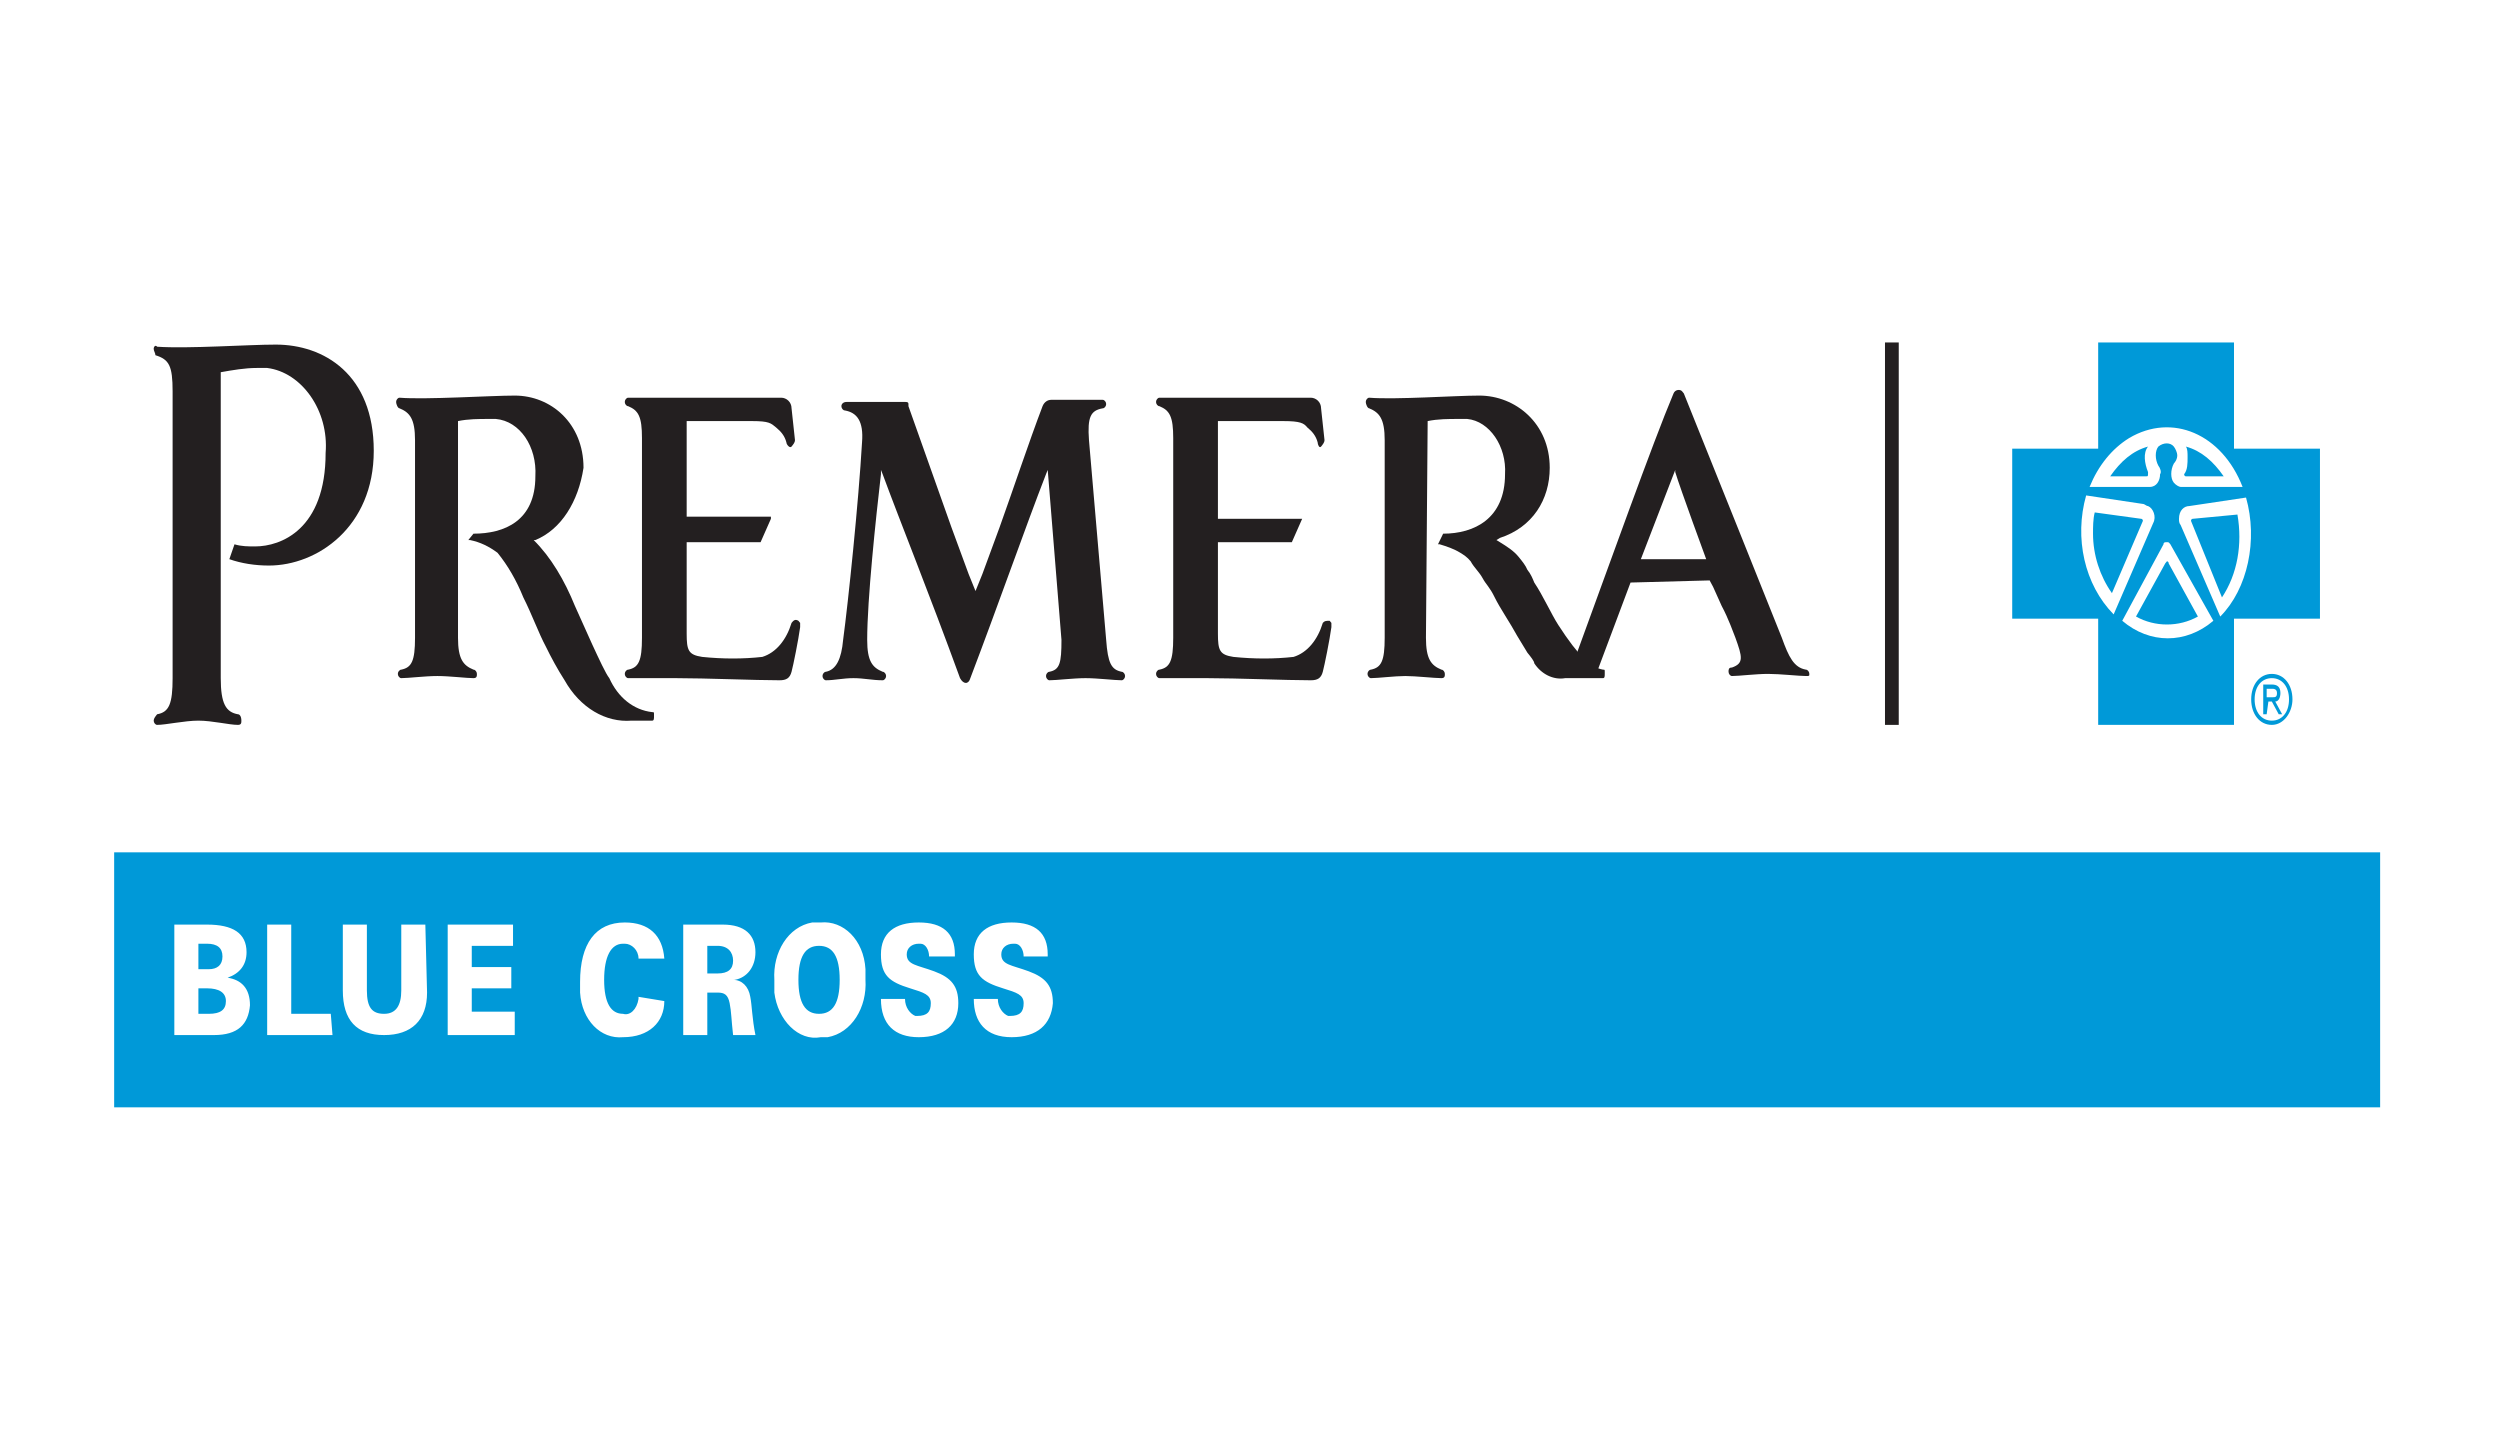
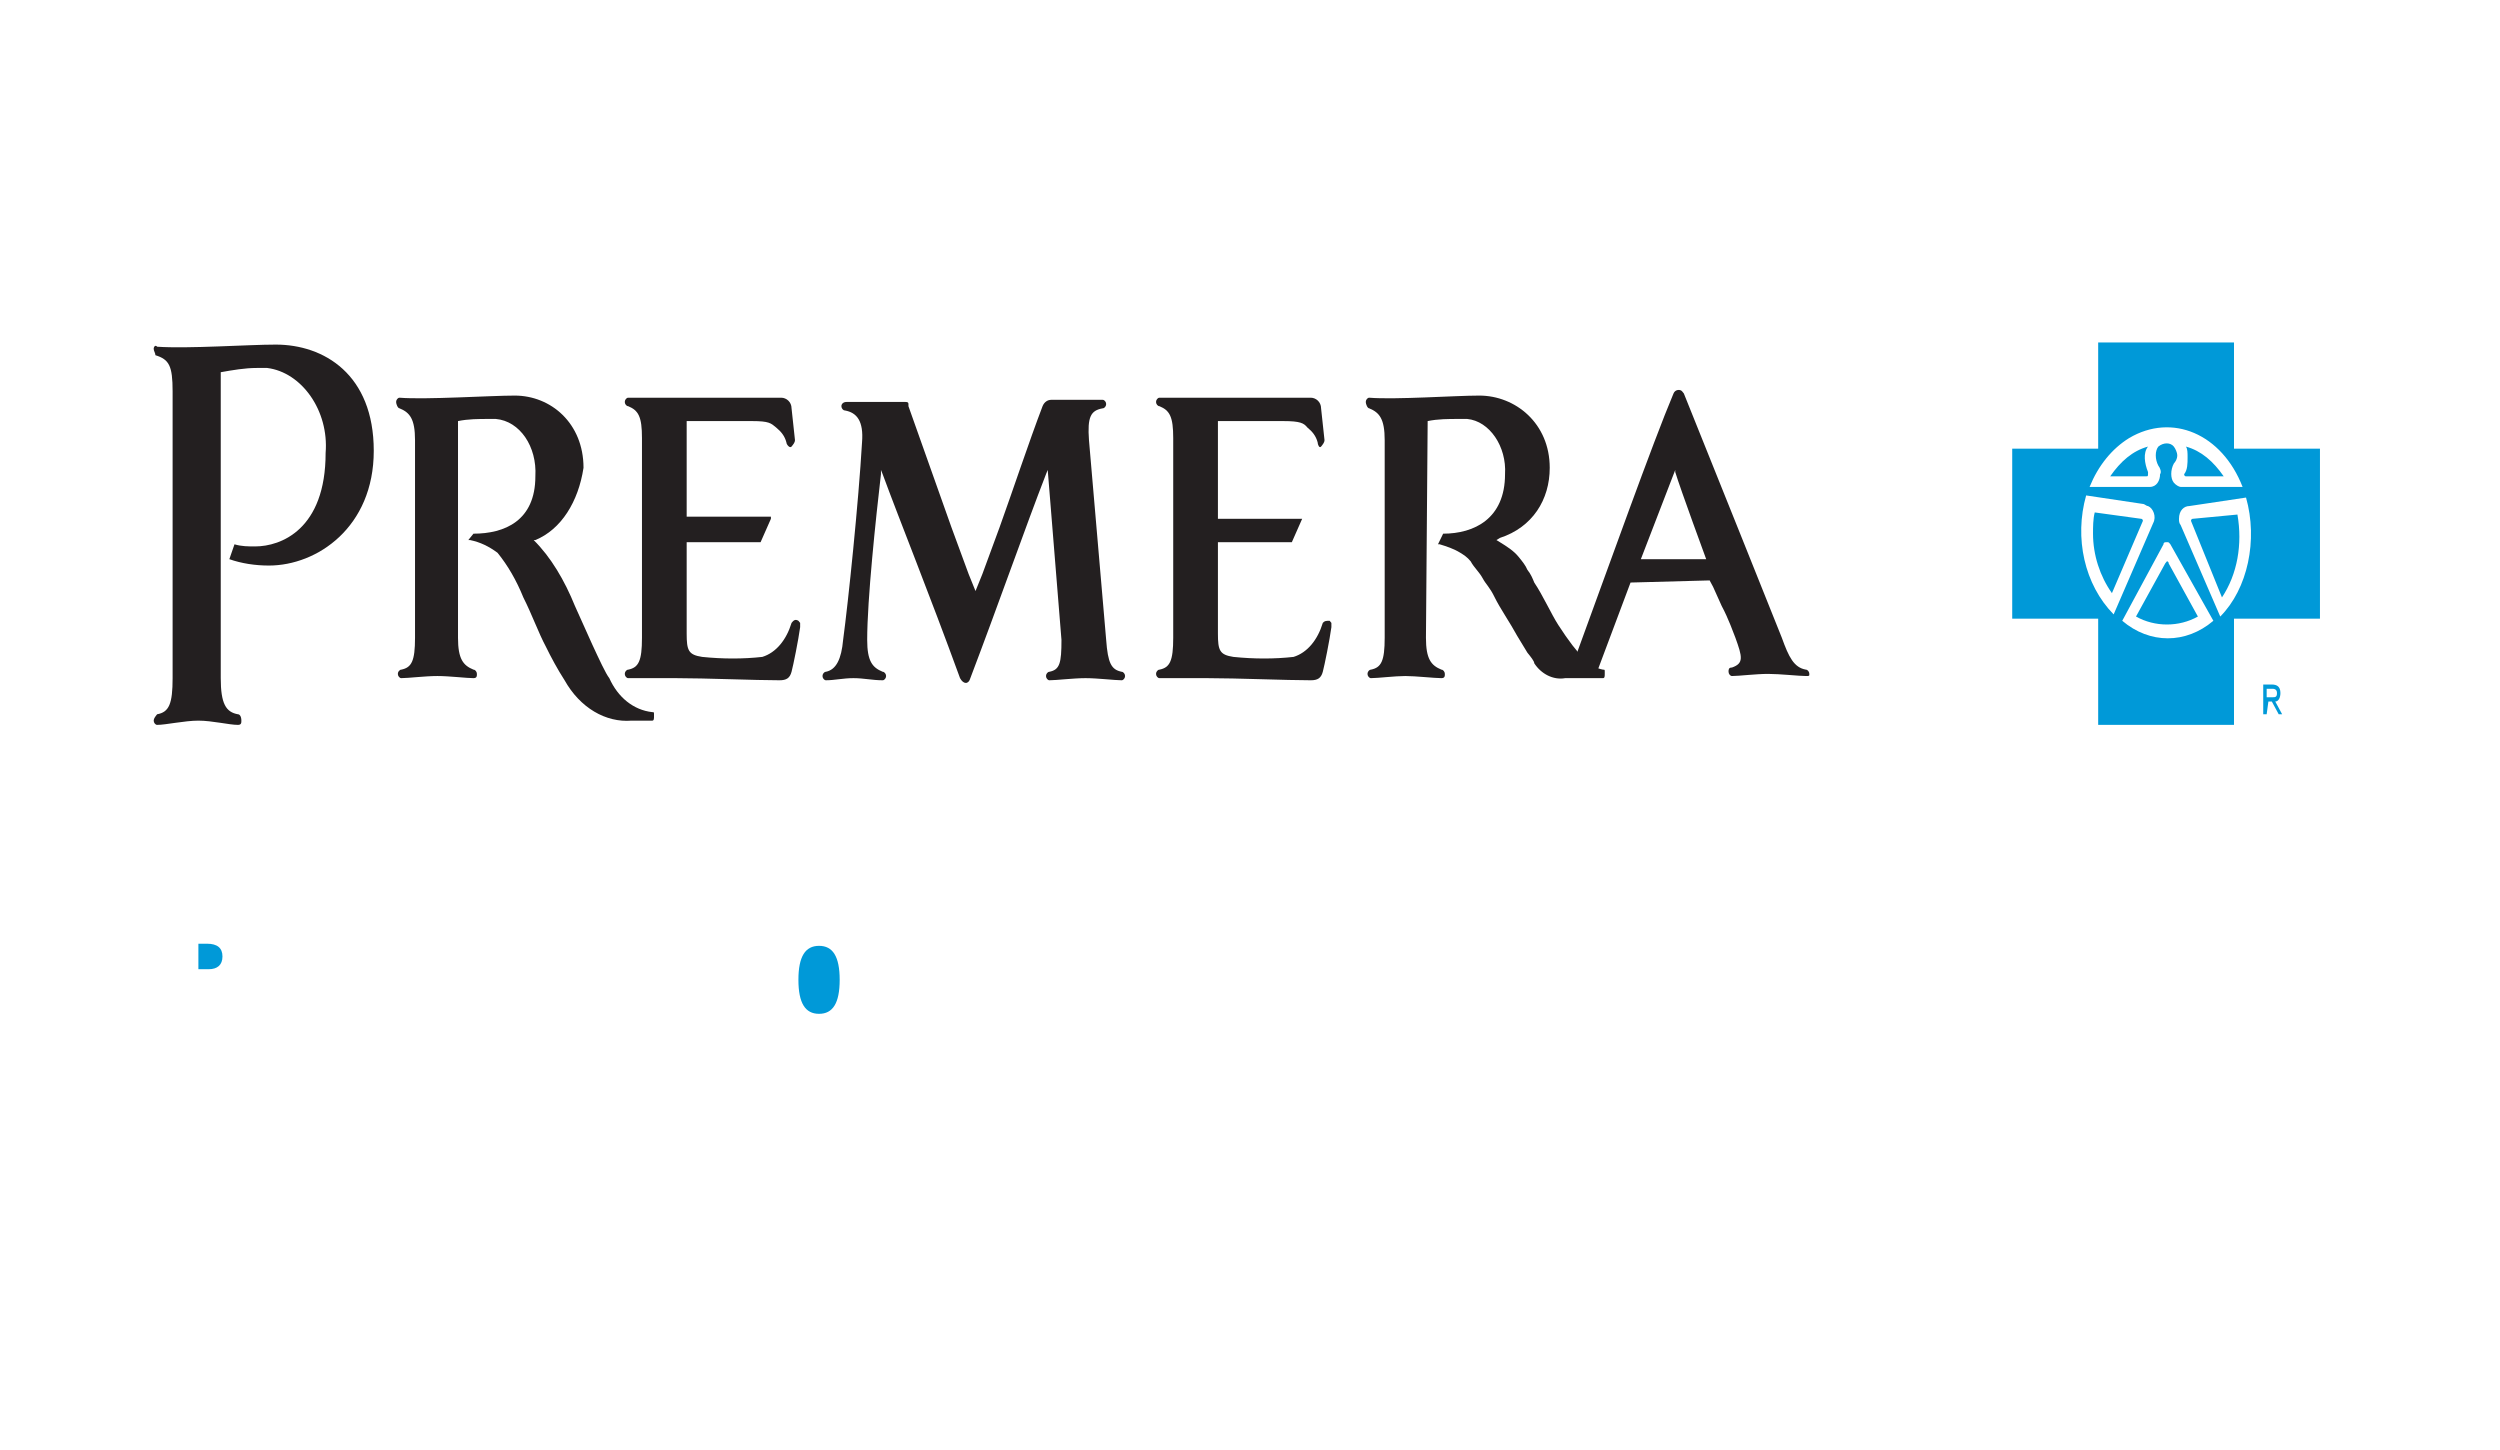
<svg xmlns="http://www.w3.org/2000/svg" width="438" height="254" viewBox="0 0 438 254" fill="none">
-   <path d="M0 0H438V254H0V0Z" fill="white" />
-   <path d="M330.25 127V60H332.66V127H330.25Z" fill="#231F20" />
+   <path d="M0 0H438V254V0Z" fill="white" />
  <path d="M38.976 167.572C38.976 166.083 38.073 165.339 36.265 165.339H34.759V169.806H36.567C38.073 169.806 38.976 169.061 38.976 167.572Z" fill="#0099D8" />
-   <path d="M36.265 173.155H34.759V177.622H36.567C38.675 177.622 39.579 176.878 39.579 175.389C39.579 173.9 38.374 173.155 36.265 173.155Z" fill="#0099D8" />
-   <path d="M20 149.333V194H417V149.333H20ZM37.47 181.344H30.543V161.989H36.266C40.784 161.989 43.194 163.478 43.194 166.828C43.194 169.061 41.989 170.55 39.88 171.294C42.29 171.667 43.796 173.155 43.796 176.133C43.495 179.483 41.687 181.344 37.47 181.344ZM58.254 181.344H46.808V161.989H51.025V177.622H57.953L58.254 181.344ZM74.821 173.9C74.821 178.739 72.11 181.344 67.291 181.344C62.471 181.344 60.062 178.739 60.062 173.528V161.989H64.278V173.528C64.278 176.505 65.182 177.622 67.291 177.622C69.399 177.622 70.303 176.133 70.303 173.528V161.989H74.52L74.821 173.9ZM90.183 181.344H78.436V161.989H89.882V165.711H82.653V169.433H89.58V173.155H82.653V177.25H90.183V181.344ZM116.388 175.389C116.388 179.111 113.678 181.717 109.159 181.717C105.244 182.089 101.93 178.739 101.629 173.9C101.629 173.155 101.629 172.783 101.629 172.039C101.629 165.339 104.34 161.617 109.461 161.617C113.678 161.617 116.087 163.85 116.388 167.944H111.87C111.87 166.455 110.665 165.339 109.461 165.339C109.461 165.339 109.461 165.339 109.159 165.339C107.051 165.339 105.846 167.572 105.846 171.667C105.846 175.761 107.051 177.622 109.159 177.622C110.364 177.994 111.569 176.878 111.87 175.017C111.87 175.017 111.87 175.017 111.87 174.644L116.388 175.389ZM128.437 181.344C128.136 178.739 128.136 177.25 127.835 175.761C127.533 174.272 126.931 173.9 125.726 173.9H123.919V181.344H119.702V161.989H126.63C130.546 161.989 132.353 163.85 132.353 166.828C132.353 169.433 130.847 171.294 128.738 171.667C128.738 171.667 128.738 171.667 128.437 171.667C129.943 171.667 131.148 172.783 131.449 174.644C131.75 176.133 131.75 178.367 132.353 181.344H128.437ZM143.799 181.717C139.883 182.461 136.269 178.739 135.666 173.9C135.666 173.155 135.666 172.411 135.666 171.667C135.365 166.828 138.076 162.361 142.293 161.617C142.895 161.617 143.197 161.617 143.799 161.617C147.715 161.244 151.329 164.594 151.631 169.805C151.631 170.55 151.631 170.922 151.631 171.667C151.932 176.505 149.221 180.972 145.004 181.717C144.401 181.717 144.1 181.717 143.799 181.717ZM160.968 181.717C156.751 181.717 154.341 179.483 154.341 175.017H158.558C158.558 176.505 159.462 177.622 160.366 177.994H160.667C162.474 177.994 163.077 177.25 163.077 175.761C163.077 174.272 161.872 173.9 159.462 173.155C155.847 172.039 154.341 170.922 154.341 167.2C154.341 163.478 156.751 161.617 160.968 161.617C165.185 161.617 167.294 163.478 167.294 167.2V167.572H162.775C162.775 166.455 162.173 165.339 161.269 165.339H160.968C159.763 165.339 158.86 166.083 158.86 167.2C158.86 169.061 160.667 169.061 163.679 170.178C166.691 171.294 167.896 172.783 167.896 175.761C167.896 179.483 165.486 181.717 160.968 181.717ZM177.234 181.717C172.715 181.717 170.607 179.111 170.607 175.017H174.824C174.824 176.505 175.728 177.622 176.631 177.994H176.932C178.74 177.994 179.342 177.25 179.342 175.761C179.342 174.272 178.137 173.9 175.728 173.155C172.113 172.039 170.607 170.922 170.607 167.2C170.607 163.478 173.017 161.617 177.234 161.617C181.451 161.617 183.559 163.478 183.559 167.2V167.572H179.342C179.342 166.455 178.74 165.339 177.836 165.339H177.535C176.33 165.339 175.426 166.083 175.426 167.2C175.426 169.061 177.234 169.061 180.246 170.178C183.258 171.294 184.463 172.783 184.463 175.761C184.162 179.483 181.752 181.717 177.234 181.717Z" fill="#0099D8" />
  <path d="M143.497 165.711C141.088 165.711 139.883 167.572 139.883 171.666C139.883 175.761 141.088 177.622 143.497 177.622C145.907 177.622 147.112 175.761 147.112 171.666C147.112 167.572 145.907 165.711 143.497 165.711Z" fill="#0099D8" />
-   <path d="M125.726 165.711H123.919V170.55H125.726C127.534 170.55 128.437 169.805 128.437 168.316C128.437 166.827 127.534 165.711 125.726 165.711Z" fill="#0099D8" />
  <path d="M172.113 100.572L175.126 92.383C177.535 85.683 180.246 77.494 182.656 71.166C182.957 70.422 183.56 70.05 184.162 70.05H193.198C193.5 70.05 193.801 70.422 193.801 70.794C193.801 71.166 193.5 71.539 193.198 71.539C191.09 71.911 190.488 73.028 190.789 77.122L193.801 112.111C194.102 116.205 194.705 117.322 196.512 117.694C196.813 117.694 197.114 118.066 197.114 118.439C197.114 118.811 196.813 119.183 196.512 119.183C195.307 119.183 192.295 118.811 190.186 118.811C188.078 118.811 185.066 119.183 183.861 119.183C183.56 119.183 183.258 118.811 183.258 118.439C183.258 118.066 183.56 117.694 183.861 117.694C185.668 117.322 185.969 116.205 185.969 112.111L183.56 82.333L183.258 83.078C179.644 92.383 174.824 106.155 170.005 118.811C169.704 119.928 168.8 119.928 168.198 118.811C162.776 103.922 157.655 91.266 154.643 83.078L154.342 82.333V83.078C153.438 90.894 151.932 105.039 151.932 112.111C151.932 115.833 152.836 116.95 154.643 117.694C154.944 117.694 155.245 118.066 155.245 118.439C155.245 118.811 154.944 119.183 154.643 119.183C152.836 119.183 151.33 118.811 149.522 118.811C147.715 118.811 146.209 119.183 144.703 119.183C144.402 119.183 144.101 118.811 144.101 118.439C144.101 118.066 144.402 117.694 144.703 117.694C146.51 117.322 147.414 115.461 147.715 112.111C148.619 105.411 150.426 87.916 151.029 77.494C151.33 73.772 150.125 72.283 148.016 71.911C147.715 71.911 147.414 71.539 147.414 71.166C147.414 70.794 147.715 70.422 148.318 70.422H158.559C158.86 70.422 159.161 70.422 159.161 70.794V71.166L166.692 92.383L169.704 100.572L170.909 103.55L172.113 100.572Z" fill="#231F20" />
  <path d="M85.664 73.4C83.857 73.4 82.049 73.4 80.242 73.772V111.739C80.242 115.461 81.146 116.578 82.953 117.322C83.254 117.322 83.555 117.695 83.555 118.067C83.555 118.439 83.555 118.811 82.953 118.811C81.748 118.811 78.736 118.439 76.628 118.439C74.519 118.439 71.507 118.811 70.302 118.811C70.001 118.811 69.7 118.439 69.7 118.067C69.7 117.695 70.001 117.322 70.302 117.322C72.109 116.95 72.712 115.833 72.712 111.739V77.122C72.712 73.4 71.808 72.284 70.001 71.539C69.7 71.539 69.398 70.795 69.398 70.422C69.398 70.05 69.7 69.678 70.001 69.678C74.519 70.05 85.965 69.306 90.182 69.306C96.508 69.306 102.231 74.145 102.231 81.961C101.327 87.917 98.315 92.756 93.797 94.617H93.496C96.508 97.595 98.917 101.689 100.725 106.156L103.737 112.856C104.942 115.461 106.147 118.067 106.749 118.811C108.255 122.161 110.966 124.395 114.279 124.767C114.581 124.767 114.581 124.767 114.581 125.139V125.511C114.581 125.883 114.581 126.256 114.279 126.256H110.665C106.147 126.628 101.628 124.022 98.917 119.183C97.713 117.322 96.508 115.089 95.604 113.228C94.399 110.995 93.194 107.645 91.688 104.667C90.483 101.689 88.977 99.084 87.17 96.85C85.664 95.734 84.158 94.989 82.351 94.617H82.049L82.953 93.5C88.375 93.5 93.797 91.267 93.797 83.45C94.098 78.239 91.086 73.772 86.869 73.4C86.266 73.4 85.965 73.4 85.664 73.4Z" fill="#231F20" />
  <path d="M57.049 79.356C57.651 71.912 52.832 65.212 46.807 64.467C46.205 64.467 45.602 64.467 45 64.467C42.892 64.467 40.783 64.839 38.675 65.212V118.812C38.675 123.278 39.578 124.767 41.687 125.139C41.988 125.139 42.289 125.511 42.289 126.256C42.289 126.628 42.289 127 41.687 127C40.181 127 37.169 126.256 34.759 126.256C32.349 126.256 29.036 127 27.53 127C27.229 127 26.927 126.628 26.927 126.256C26.927 125.884 27.229 125.511 27.53 125.139C29.638 124.767 30.241 123.278 30.241 118.812V68.561C30.241 64.095 29.638 62.978 27.229 62.234C27.229 61.861 26.927 61.489 26.927 61.117C26.927 60.745 27.229 60.373 27.53 60.745C32.952 61.117 43.494 60.373 48.313 60.373C56.747 60.373 65.483 65.584 65.483 78.984C65.483 92.384 55.543 99.084 47.109 99.084C44.699 99.084 42.289 98.712 40.181 97.967L41.084 95.362C42.289 95.734 43.494 95.734 44.699 95.734C49.217 95.734 57.049 92.756 57.049 79.356Z" fill="#231F20" />
  <path d="M280.851 117.322C281.152 117.322 281.152 117.322 281.152 117.695V118.067C281.152 118.439 281.152 118.811 280.851 118.811H274.224C272.116 119.183 270.007 118.067 268.802 116.206C268.802 115.833 268.2 115.089 267.597 114.345L265.79 111.367C264.585 109.133 262.778 106.528 261.874 104.667C260.971 102.806 260.368 102.433 259.766 101.317C259.163 100.2 258.26 99.456 257.657 98.339C257.055 97.595 256.452 97.222 255.85 96.85C254.645 96.106 253.44 95.734 252.235 95.361H251.934L252.838 93.5C258.26 93.5 263.682 90.895 263.682 83.078C263.983 78.239 260.971 73.772 257.055 73.4C256.452 73.4 256.151 73.4 255.549 73.4C253.741 73.4 251.934 73.4 250.127 73.772L249.826 111.739C249.826 115.461 250.729 116.578 252.537 117.322C252.838 117.322 253.139 117.695 253.139 118.067C253.139 118.439 253.139 118.811 252.537 118.811C251.332 118.811 248.018 118.439 246.211 118.439C244.404 118.439 241.392 118.811 240.187 118.811C239.886 118.811 239.584 118.439 239.584 118.067C239.584 117.695 239.886 117.322 240.187 117.322C241.994 116.95 242.597 115.833 242.597 111.739V77.122C242.597 73.4 241.693 72.284 239.886 71.539C239.584 71.539 239.283 70.795 239.283 70.422C239.283 70.05 239.584 69.678 239.886 69.678C244.404 70.05 254.946 69.306 259.163 69.306C265.489 69.306 271.513 74.145 271.513 81.961C271.513 87.545 268.501 92.383 262.778 94.245L262.175 94.617L262.778 94.989C263.983 95.734 265.188 96.478 266.091 97.595C266.694 98.339 267.296 99.084 267.597 99.828C268.2 100.572 268.501 101.317 268.802 102.061C270.308 104.295 271.814 107.645 273.019 109.506C276.634 115.089 278.742 116.95 280.851 117.322Z" fill="#231F20" />
  <path d="M285.671 102.061L279.948 117.322L276.032 115.089C281.755 99.456 289.587 77.495 293.201 68.933C293.503 68.189 294.406 68.189 294.707 68.561L295.009 68.933C298.623 77.867 312.178 111.739 312.178 111.739C313.383 115.089 314.286 116.95 316.395 117.322C316.696 117.322 316.997 117.695 316.997 118.067C316.997 118.439 316.997 118.439 316.395 118.439C315.19 118.439 311.877 118.067 309.768 118.067C307.66 118.067 304.648 118.439 303.443 118.439C303.141 118.439 302.84 118.067 302.84 117.695C302.84 117.322 302.84 116.95 303.443 116.95C305.551 116.206 305.25 115.089 304.045 111.739C303.744 110.995 302.84 108.389 301.635 106.156L300.129 102.806L299.527 101.689L285.671 102.061ZM298.924 97.967C298.924 97.967 294.406 85.683 293.503 82.706V82.334L287.478 97.967H298.924Z" fill="#231F20" />
  <path d="M228.139 90.895L226.332 94.989H213.38V110.995C213.38 113.973 213.681 114.717 216.091 115.089C219.705 115.462 223.32 115.462 226.633 115.089C229.043 114.345 230.85 112.112 231.754 109.134C232.055 108.762 232.356 108.762 232.959 108.762L233.26 109.134C233.26 109.506 233.26 109.506 233.26 109.878C232.959 112.112 232.055 116.578 231.754 117.695C231.453 118.812 230.85 119.184 229.645 119.184C225.428 119.184 216.693 118.812 211.573 118.812C209.163 118.812 204.343 118.812 203.139 118.812C202.837 118.812 202.536 118.439 202.536 118.067C202.536 117.695 202.837 117.323 203.139 117.323C204.946 116.951 205.548 115.834 205.548 111.739V76.751C205.548 73.028 204.946 71.912 203.139 71.167C202.837 71.167 202.536 70.795 202.536 70.423C202.536 70.05 202.837 69.678 203.139 69.678H229.645C230.549 69.678 231.453 70.423 231.453 71.539L232.055 77.123C232.055 77.495 231.754 77.867 231.453 78.239C231.151 78.612 230.85 77.867 230.85 77.495C230.549 76.378 229.947 75.634 229.043 74.889C228.441 74.145 227.838 73.773 224.826 73.773H213.38V90.895H228.139Z" fill="#231F20" />
  <path d="M135.064 90.895L133.257 94.989H120.305V110.995C120.305 113.973 120.606 114.717 123.016 115.089C126.63 115.462 130.245 115.462 133.558 115.089C135.968 114.345 137.775 112.112 138.679 109.134C138.98 108.762 139.281 108.389 139.884 108.762L140.185 109.134C140.185 109.506 140.185 109.506 140.185 109.878C139.884 112.112 138.98 116.578 138.679 117.695C138.377 118.812 137.775 119.184 136.57 119.184C132.353 119.184 123.618 118.812 118.497 118.812C116.088 118.812 111.268 118.812 110.063 118.812C109.762 118.812 109.461 118.439 109.461 118.067C109.461 117.695 109.762 117.323 110.063 117.323C111.871 116.951 112.473 115.834 112.473 111.739V76.751C112.473 73.028 111.871 71.912 110.063 71.167C109.762 71.167 109.461 70.795 109.461 70.423C109.461 70.05 109.762 69.678 110.063 69.678C110.063 69.678 110.063 69.678 110.365 69.678H136.871C137.775 69.678 138.679 70.423 138.679 71.539L139.281 77.123C139.281 77.495 138.98 77.867 138.679 78.239C138.377 78.612 137.775 77.867 137.775 77.495C137.474 76.378 136.871 75.634 135.968 74.889C135.064 74.145 134.763 73.773 131.751 73.773H120.305V90.523H135.064V90.895Z" fill="#231F20" />
  <path d="M406.457 78.611V108.389H391.397V127H367.601V108.389H352.54V78.611H367.601V60H391.397V78.611H406.457ZM378.143 81.589C377.541 80.472 377.541 78.983 378.143 78.239C379.047 77.494 380.252 77.494 380.854 78.239C381.155 78.611 381.457 79.356 381.457 79.728C381.457 80.472 381.155 80.844 380.854 81.217C380.252 82.333 380.252 83.822 380.854 84.567C381.155 84.939 381.758 85.311 382.059 85.311H392.903C389.288 76.006 380.553 72.283 373.023 76.75C370.01 78.611 367.601 81.589 366.095 85.311H376.637C377.842 85.311 378.444 84.194 378.444 83.078C378.746 82.706 378.444 81.961 378.143 81.589ZM377.24 91.639C377.842 90.522 377.24 89.033 376.336 88.661C376.035 88.661 375.733 88.289 375.432 88.289L365.492 86.8C363.384 94.244 365.191 102.433 370.312 107.644L377.24 91.639ZM380.252 95.361C379.95 94.989 379.951 94.989 379.649 94.989C379.348 94.989 379.047 94.989 379.047 95.361L371.818 108.761C376.637 112.856 382.963 112.856 387.782 108.761L380.252 95.361ZM393.505 87.172L383.565 88.661C382.661 88.661 381.758 89.406 381.758 90.894C381.758 91.267 381.758 91.639 382.059 92.011L388.987 108.017C393.806 103.178 395.614 94.617 393.505 87.172ZM376.336 82.706C376.336 83.45 376.336 83.45 376.035 83.45H369.709C371.517 80.844 373.625 78.983 376.336 78.239C375.432 79.356 375.734 81.217 376.336 82.706ZM389.589 83.45H382.963C382.661 83.45 382.661 83.078 382.661 83.078C383.264 82.333 383.264 81.217 383.264 80.1C383.264 79.356 383.264 78.611 382.963 78.239C385.674 78.983 387.782 80.844 389.589 83.45ZM375.432 91.267L370.01 103.922C367.902 100.944 366.697 97.222 366.697 93.5C366.697 92.383 366.697 90.894 366.998 89.778L375.131 90.894C375.131 90.894 375.432 90.894 375.432 91.267ZM379.951 98.711L385.071 108.017C381.758 109.878 377.541 109.878 374.227 108.017L379.348 98.711L379.649 98.339C379.649 98.339 379.951 98.339 379.951 98.711ZM383.866 91.267C383.866 90.894 384.168 90.894 384.168 90.894L391.999 90.15C392.903 95.361 391.999 100.572 389.288 104.667L383.866 91.267Z" fill="#0099D8" />
-   <path d="M398.023 126.256C399.831 126.256 401.035 124.767 401.035 122.534C401.035 120.3 399.831 118.812 398.023 118.812C396.216 118.812 395.011 120.3 395.011 122.534C395.011 124.767 396.216 126.256 398.023 126.256ZM394.409 122.534C394.409 119.928 395.915 118.067 398.023 118.067C400.132 118.067 401.638 119.928 401.638 122.534C401.638 124.767 400.132 127 398.023 127C395.915 127 394.409 125.139 394.409 122.534Z" fill="#0099D8" />
  <path d="M398.024 122.162C398.626 122.162 398.927 122.162 398.927 121.417C398.927 120.673 398.325 120.673 398.024 120.673H397.12V122.162H398.024ZM397.12 125.139H396.518V119.928H398.024C398.927 119.928 399.53 120.301 399.53 121.417C399.53 122.162 399.228 122.906 398.626 122.906L399.831 125.139H399.229L398.024 122.906H397.421L397.12 125.139Z" fill="#0099D8" />
</svg>